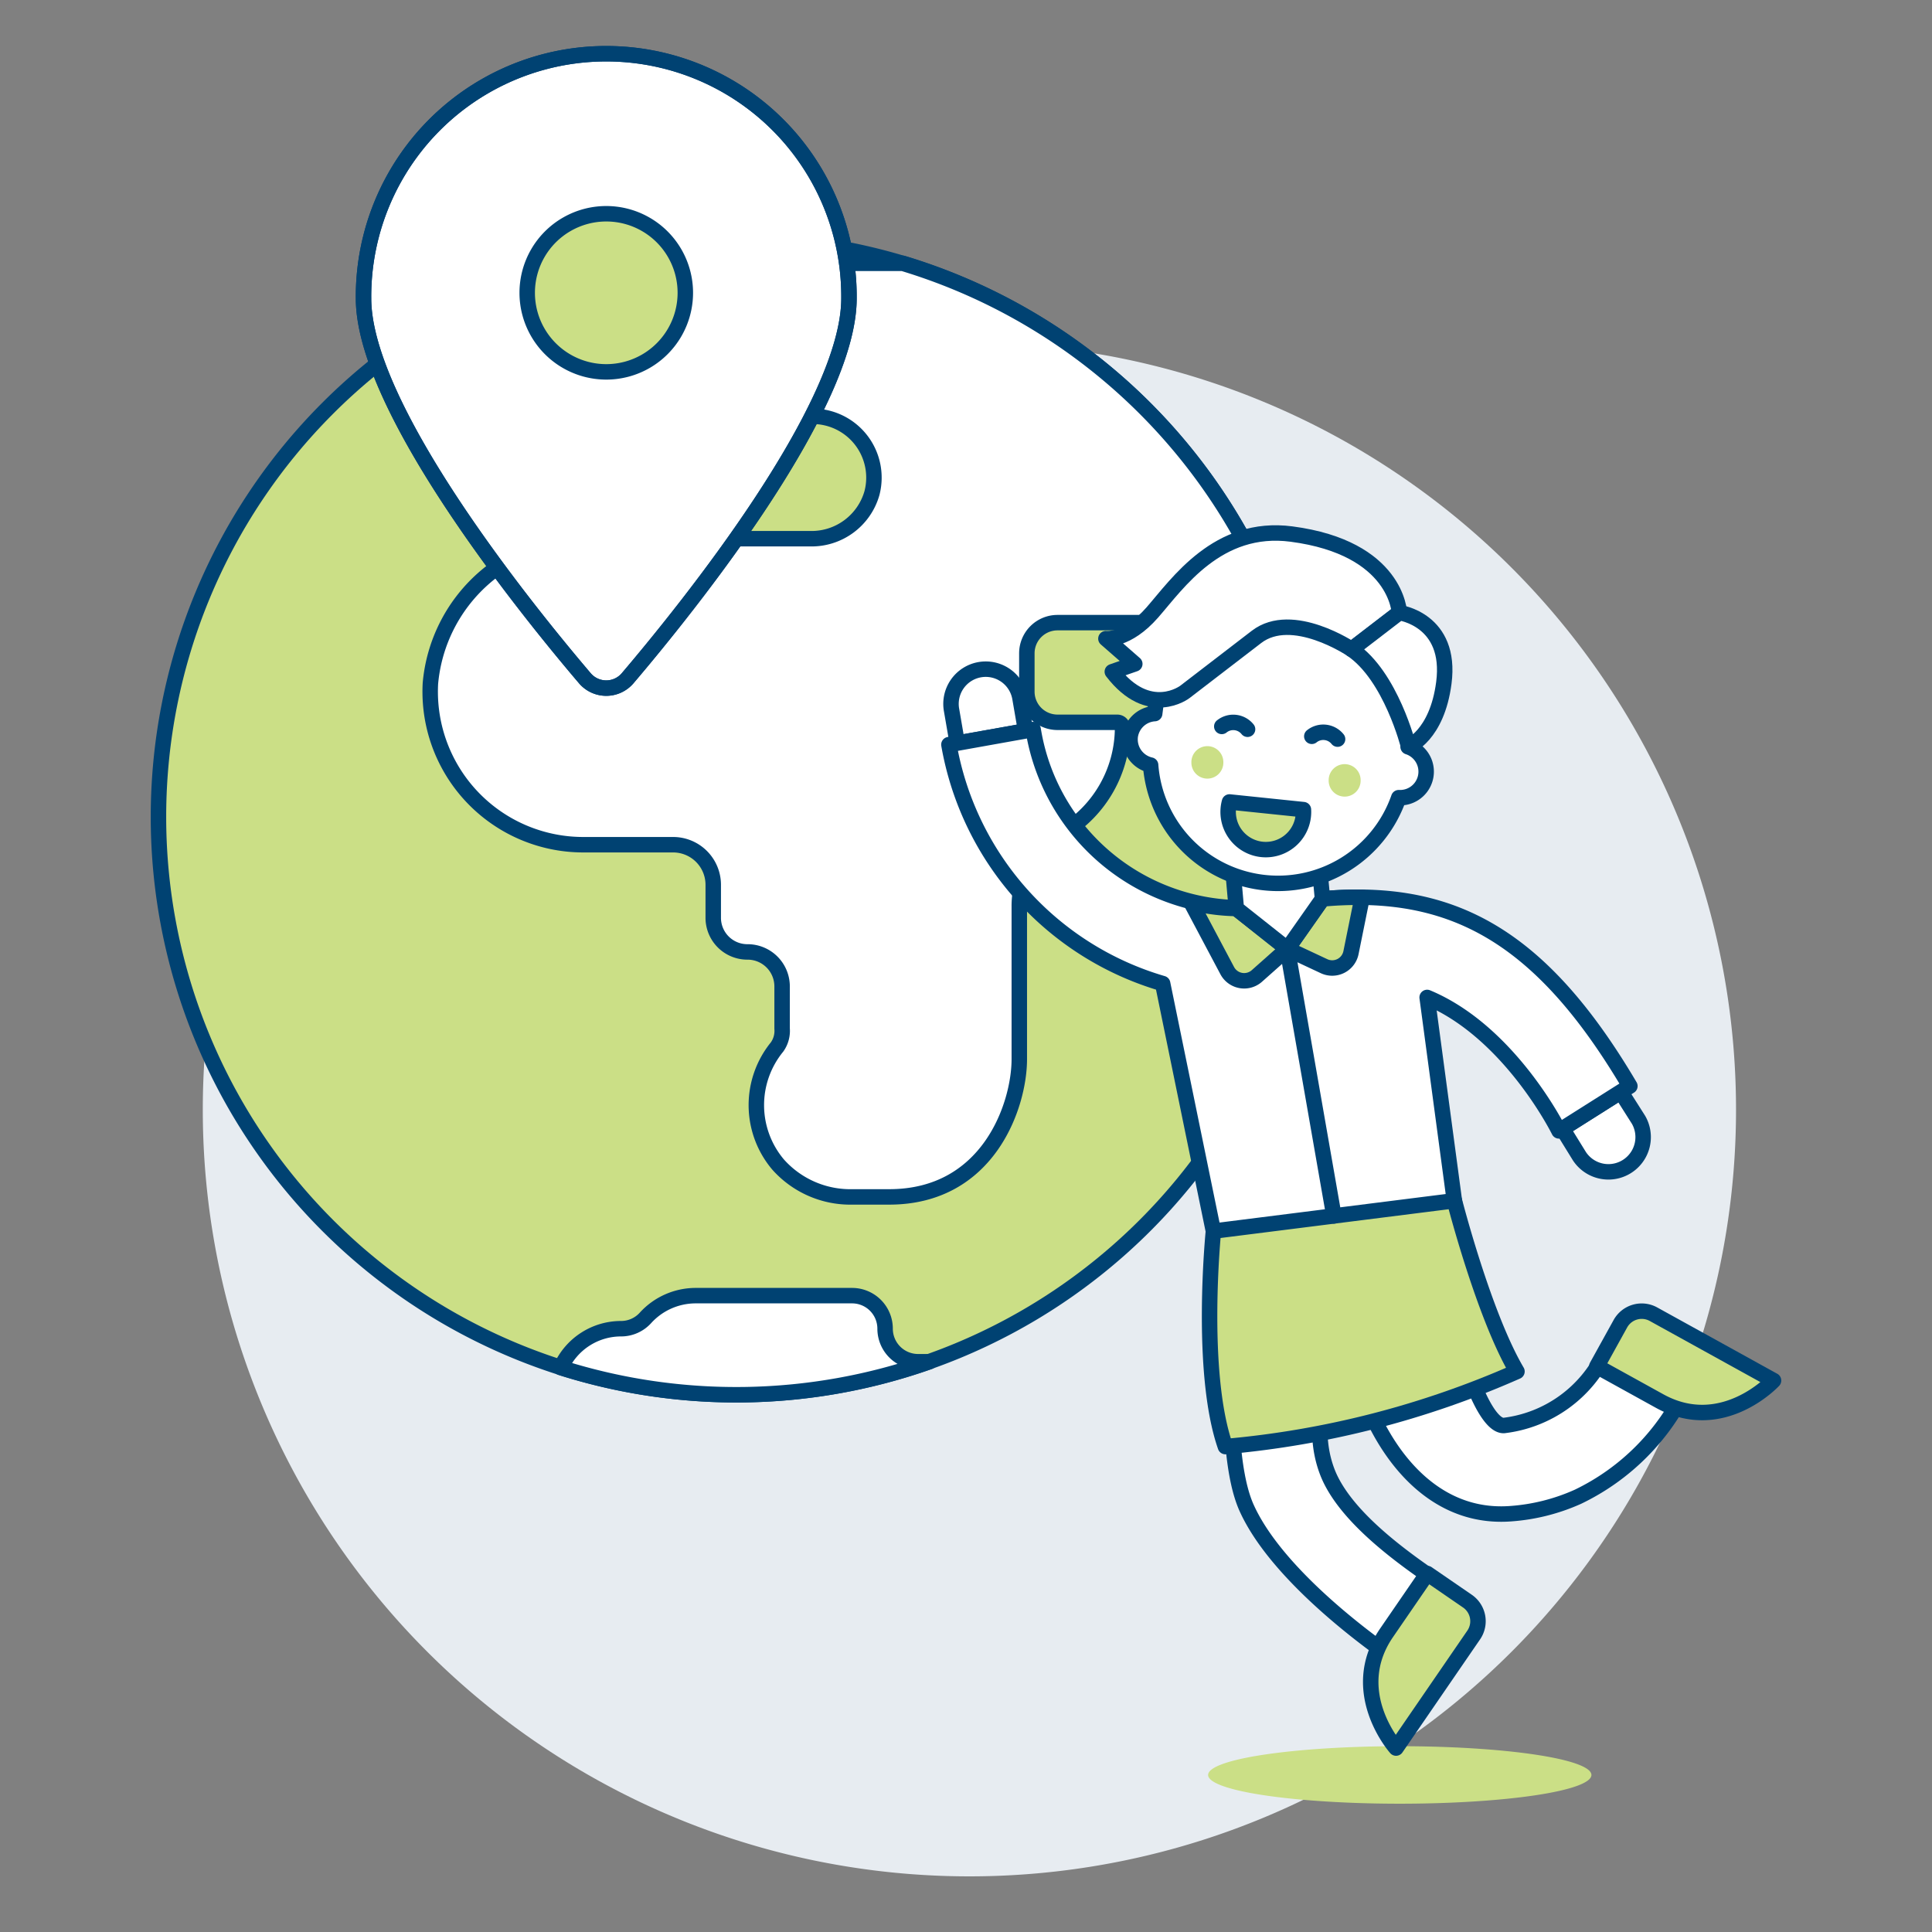
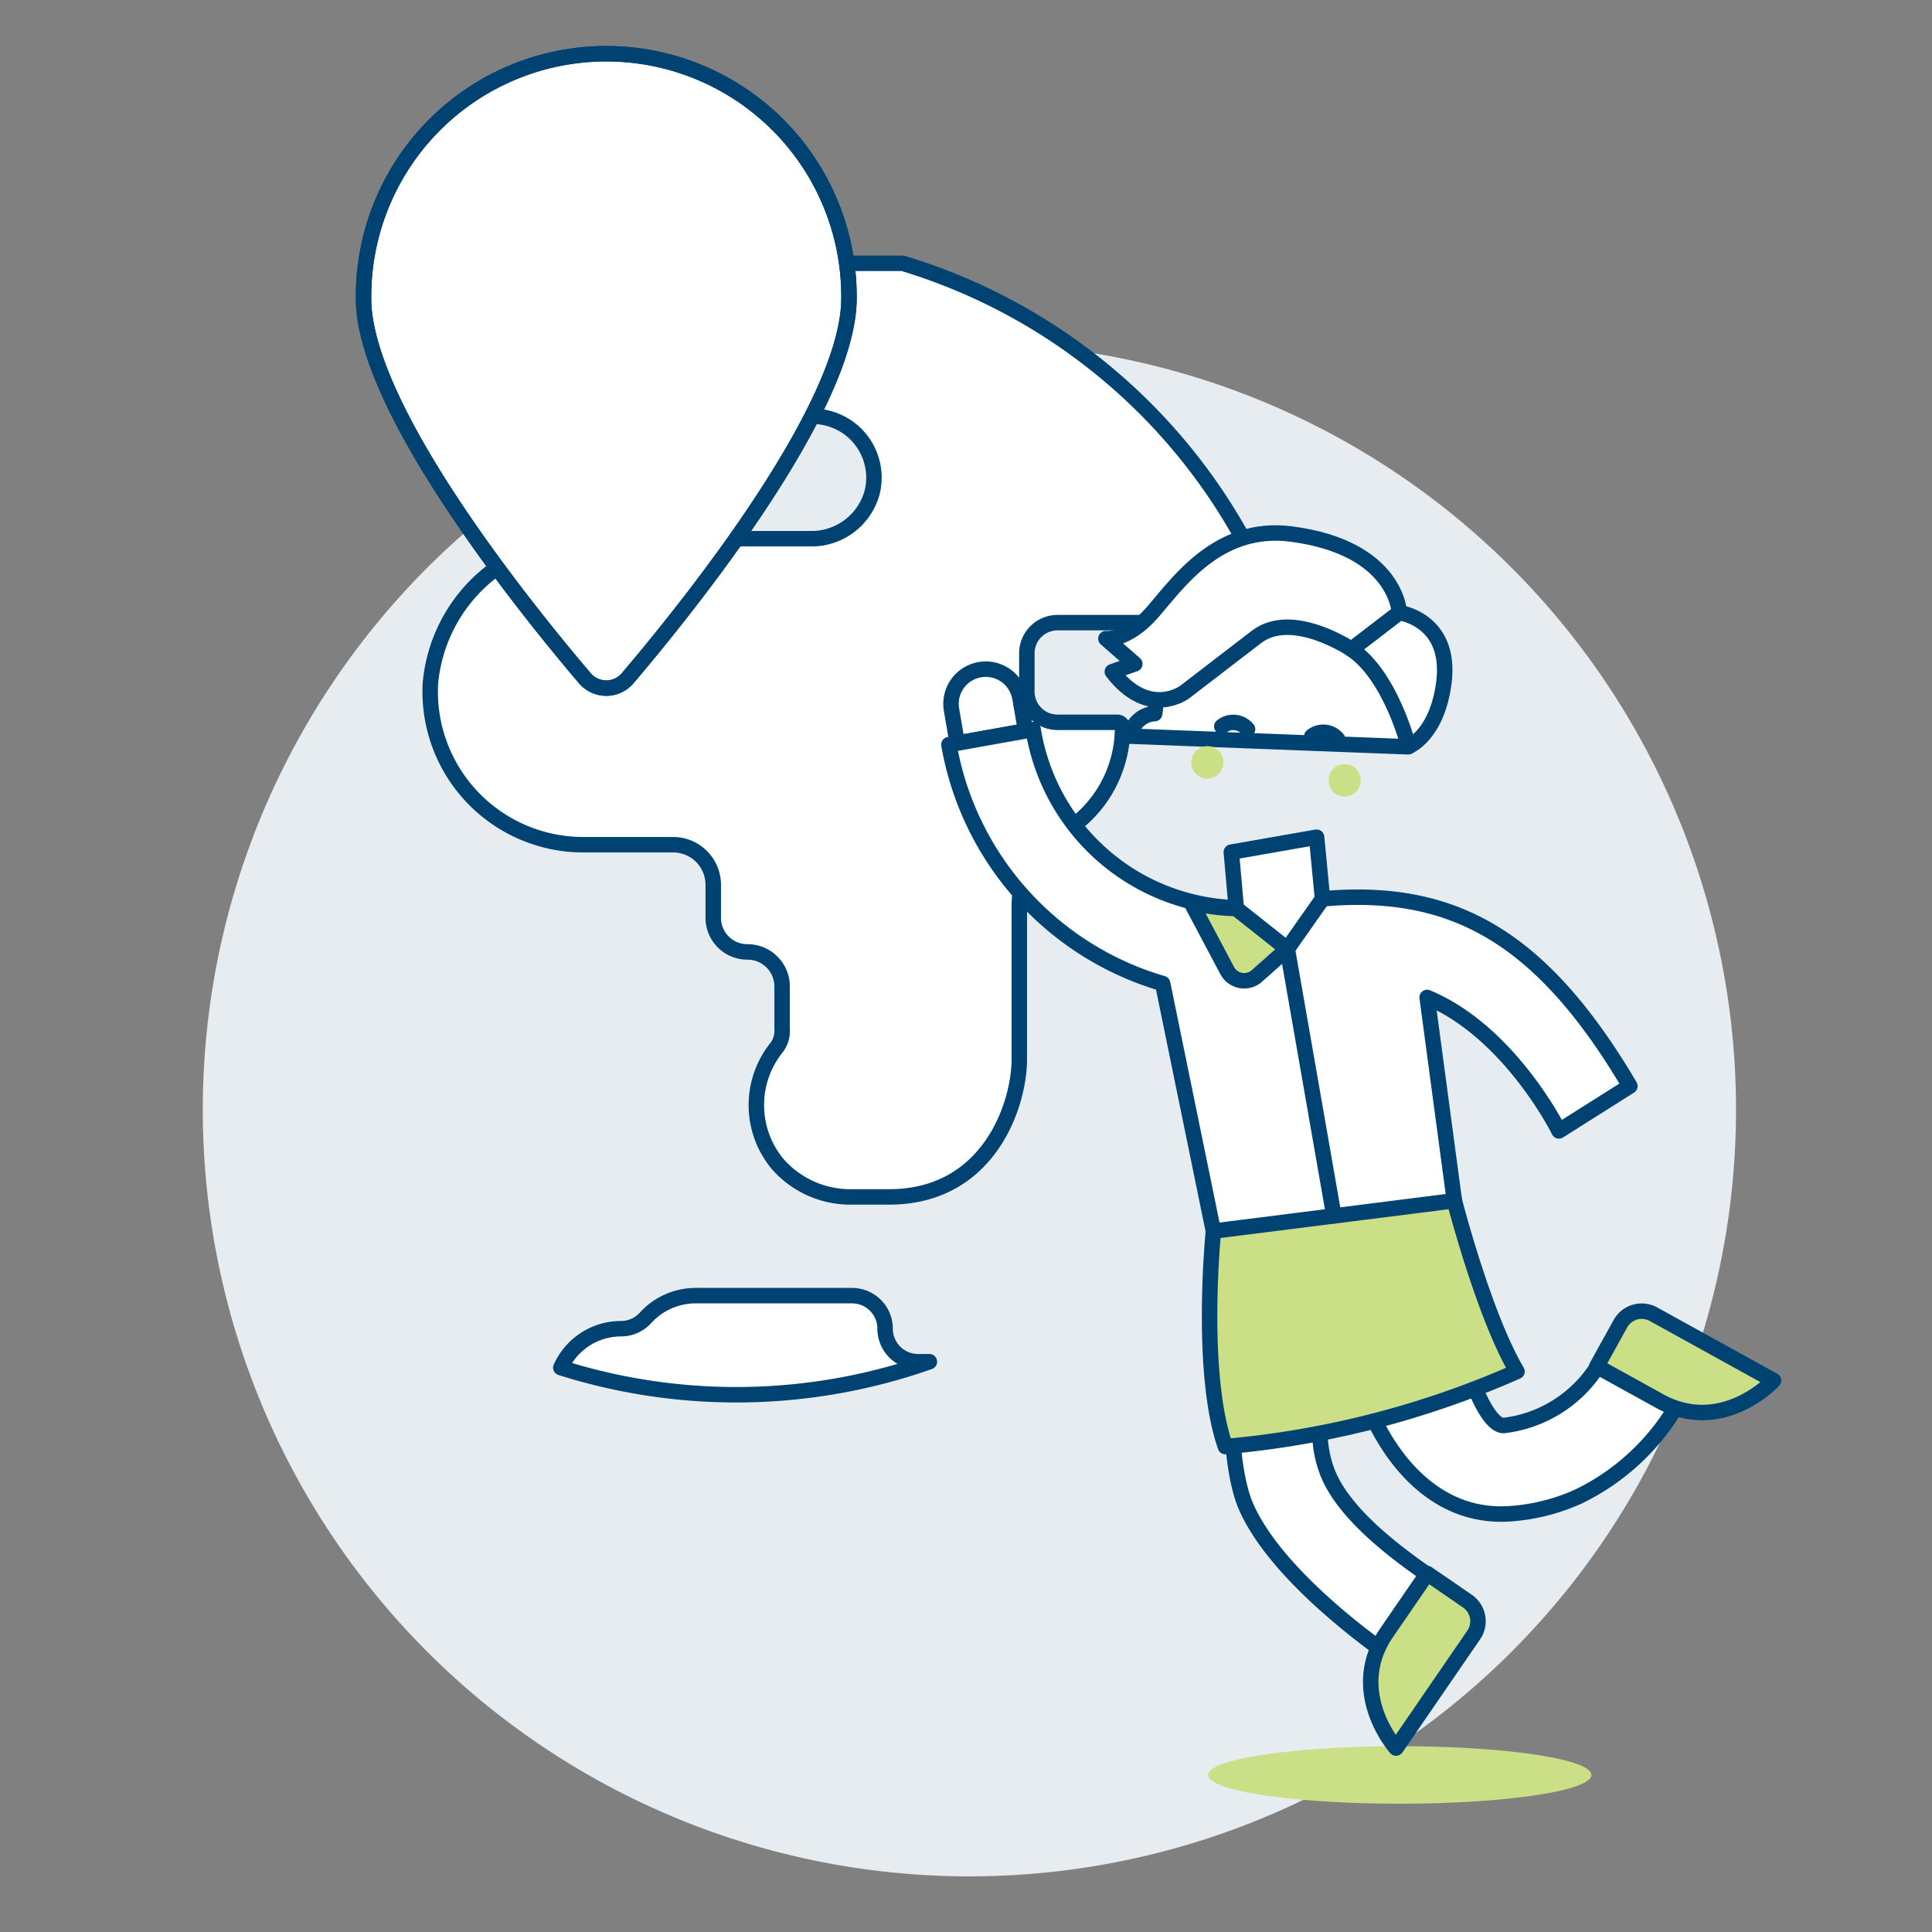
<svg xmlns="http://www.w3.org/2000/svg" viewBox="-2 -2 500 500" height="500" width="500">
  <rect x="-2" y="-2" width="500" height="500" fill="#808080" stroke="none" />
  <path d="M50.483 285.2a198.4 198.4 0 1 0 396.8 0 198.4 198.4 0 1 0 -396.8 0Z" fill="#e7ecf1" stroke-width="4" />
-   <path d="M39.01 209.406a149.559 149.559 0 1 0 299.118 0 149.559 149.559 0 1 0 -299.118 0Z" fill="#cbdf86" stroke="#004272" stroke-linecap="round" stroke-linejoin="round" stroke-width="4" />
  <path d="M324.146 146.186A149.961 149.961 0 0 0 231.632 66.142h-22.241a20.529 20.529 0 0 0 -20.589 16.472A19.81 19.81 0 0 0 208.32 105.737a15.872 15.872 0 0 1 15.331 19.914 16.254 16.254 0 0 1 -15.971 11.765H151.171a41.108 41.108 0 0 0 -41.783 37.468 39.611 39.611 0 0 0 39.546 41.728h23.272a10.381 10.381 0 0 1 10.381 10.386v8.432a8.829 8.829 0 0 0 8.799 8.928 8.928 8.928 0 0 1 9.022 8.928v10.912a7.207 7.207 0 0 1 -1.3 4.752 23.808 23.808 0 0 0 0.258 30.425 25.053 25.053 0 0 0 19.344 8.382h9.424c25.737 0 33.659 -23.758 33.659 -35.638v-39.67a21.516 21.516 0 0 1 11.572 -19.116 31.744 31.744 0 0 0 15.158 -27.057 1.374 1.374 0 0 0 -1.364 -1.344h-15.475a7.936 7.936 0 0 1 -7.936 -7.936v-9.92a7.936 7.936 0 0 1 7.936 -7.936H305.536a19.805 19.805 0 0 0 18.61 -12.956Z" fill="#ffffff" stroke="#004272" stroke-linecap="round" stroke-linejoin="round" stroke-width="4" />
  <path d="M143.151 351.942A17.067 17.067 0 0 1 158.72 341.868a8.506 8.506 0 0 0 6.324 -2.797 17.578 17.578 0 0 1 12.975 -5.759h40.498a8.546 8.546 0 0 1 8.546 8.546 8.546 8.546 0 0 0 8.536 8.556h2.921a150.392 150.392 0 0 1 -95.381 1.528Z" fill="#ffffff" stroke="#004272" stroke-linecap="round" stroke-linejoin="round" stroke-width="4" />
  <path d="M217.714 75.218c0 28.336 -41.922 80.243 -57.273 98.297a7.271 7.271 0 0 1 -11.091 0c-15.376 -18.059 -57.268 -69.936 -57.268 -98.292a62.818 62.818 0 1 1 125.632 0Z" fill="#ffffff" stroke="#004272" stroke-linecap="round" stroke-linejoin="round" stroke-width="4" />
  <path d="M217.714 75.218c0 28.336 -41.922 80.243 -57.273 98.297a7.271 7.271 0 0 1 -11.091 0c-15.376 -18.059 -57.268 -69.936 -57.268 -98.292a62.818 62.818 0 1 1 125.632 0Z" fill="none" stroke="#004272" stroke-linecap="round" stroke-linejoin="round" stroke-width="4" />
-   <path d="M134.441 73.78a20.46 20.46 0 1 0 40.92 0 20.46 20.46 0 1 0 -40.92 0Z" fill="#cbdf86" stroke="#004272" stroke-linecap="round" stroke-linejoin="round" stroke-width="4" />
  <path d="M310.66 457.357a49.6 7.44 0 1 0 99.2 0 49.6 7.44 0 1 0 -99.2 0Z" fill="#cbdf86" stroke-width="4" />
-   <path d="M422.056 287.814a8.988 8.988 0 0 1 -15.297 9.424l-4.409 -7.142 15.098 -9.543Z" fill="#ffffff" stroke="#004272" stroke-linecap="round" stroke-linejoin="round" stroke-width="4" />
  <path d="M244.28 181.863a8.988 8.988 0 1 1 17.712 -3.05l1.438 8.343 -17.692 3.164Z" fill="#ffffff" stroke="#004272" stroke-linecap="round" stroke-linejoin="round" stroke-width="4" />
  <path d="M348.366 336.367c-4.494 10.009 8.129 55.81 40.598 53.375a51.252 51.252 0 0 0 17.4 -4.38A59.52 59.52 0 0 0 434.412 357.12a11.433 11.433 0 0 0 -21.001 -9.052 33.371 33.371 0 0 1 -26.159 18.848c-5.456 0.407 -13.189 -21.541 -14.806 -41.937l-53.677 -2.664c-1.309 11.601 -5.044 50.642 1.855 65.928 8.526 18.908 36.208 37.751 39.328 39.839a11.438 11.438 0 0 0 12.703 -19.022c-9.722 -6.498 -26.536 -17.94 -31.184 -30.221 -4.543 -11.983 -0.526 -25.936 6.894 -42.472Z" fill="#ffffff" stroke="#004272" stroke-linecap="round" stroke-linejoin="round" stroke-width="4" />
  <path d="m411.253 351.609 16.259 8.983c16.259 8.988 29.477 -5.312 29.477 -5.312l-31.074 -17.167a6.304 6.304 0 0 0 -8.566 2.48Z" fill="#cbdf86" stroke="#004272" stroke-linecap="round" stroke-linejoin="round" stroke-width="4" />
  <path d="m367.377 405.232 -10.52 15.316c-10.515 15.316 2.44 29.849 2.44 29.849l20.098 -29.264a6.304 6.304 0 0 0 -1.632 -8.764Z" fill="#cbdf86" stroke="#004272" stroke-linecap="round" stroke-linejoin="round" stroke-width="4" />
  <path d="M265.385 186.808A54.828 54.828 0 0 0 327.757 232.326c40.067 -7.162 66.018 2.639 92.053 46.753l-18.352 11.596s-12.628 -25.579 -34.115 -34.536l8.829 65.899s-30.385 5.883 -60.715 11.309l-16.566 -80.808a78.507 78.507 0 0 1 -55.314 -61.831Z" fill="#ffffff" stroke="#004272" stroke-linecap="round" stroke-linejoin="round" stroke-width="4" />
-   <path d="m340.256 230.64 -9.102 12.956 9.533 4.464a4.96 4.96 0 0 0 6.944 -3.507l2.902 -14.334a100.39 100.39 0 0 0 -10.277 0.422Z" fill="#cbdf86" stroke="#004272" stroke-linecap="round" stroke-linejoin="round" stroke-width="4" />
  <path d="M315.129 372.372c-6.765 -19.408 -3.095 -55.76 -3.095 -55.76l62.367 -7.867s7.584 29.621 16.189 44.189a238.383 238.383 0 0 1 -75.461 19.438Z" fill="#cbdf86" stroke="#004272" stroke-linecap="round" stroke-linejoin="round" stroke-width="4" />
  <path d="m329.146 232.088 14.072 80.59" fill="none" stroke="#004272" stroke-linecap="round" stroke-linejoin="round" stroke-width="4" />
  <path d="m306.25 231.563 9.355 17.628a4.96 4.96 0 0 0 7.678 1.384l7.872 -6.994L317.936 233.12a51.088 51.088 0 0 1 -11.686 -1.557Z" fill="#cbdf86" stroke="#004272" stroke-linecap="round" stroke-linejoin="round" stroke-width="4" />
  <path d="m317.956 233.12 13.199 10.461 9.107 -12.965 -1.528 -15.946 -22.072 3.859 1.295 14.592z" fill="#ffffff" stroke="#004272" stroke-linecap="round" stroke-linejoin="round" stroke-width="4" />
-   <path d="M290.502 188.52a6.805 6.805 0 0 1 6.329 -5.843l0.57 -4.375a33.078 33.078 0 0 1 65.596 8.596l-0.575 4.375a6.751 6.751 0 0 1 -2.425 13.164 33.078 33.078 0 0 1 -64.217 -8.432 6.82 6.82 0 0 1 -5.277 -7.485Z" fill="#ffffff" stroke="#004272" stroke-linecap="round" stroke-linejoin="round" stroke-width="4" />
+   <path d="M290.502 188.52a6.805 6.805 0 0 1 6.329 -5.843l0.57 -4.375a33.078 33.078 0 0 1 65.596 8.596l-0.575 4.375Z" fill="#ffffff" stroke="#004272" stroke-linecap="round" stroke-linejoin="round" stroke-width="4" />
  <path d="M341.858 199.962a4.137 4.137 0 1 0 8.273 0 4.137 4.137 0 1 0 -8.273 0Z" fill="#cbdf86" stroke-width="4" />
  <path d="M306.33 195.305a4.137 4.137 0 1 0 8.273 0 4.137 4.137 0 1 0 -8.273 0Z" fill="#cbdf86" stroke-width="4" />
  <path d="M347.78 166.051s-15.321 -10.347 -24.597 -3.224L304.638 177.072s-9.275 7.123 -18.774 -5.238l5.823 -2.019 -7.48 -6.537s5.456 0.719 12.008 -6.765 16.889 -22.816 36.02 -20.301c27.33 3.586 27.915 20.336 27.915 20.336Z" fill="#ffffff" stroke="#004272" stroke-linecap="round" stroke-linejoin="round" stroke-width="4" />
  <path d="M360.146 156.552s13.665 1.791 11.517 18.188c-1.791 13.665 -9.131 16.432 -9.131 16.432s-4.533 -18.223 -14.751 -25.122Z" fill="#ffffff" stroke="#004272" stroke-linecap="round" stroke-linejoin="round" stroke-width="4" />
  <path d="M314.196 186a4.747 4.747 0 0 1 6.671 0.729" fill="none" stroke="#004272" stroke-linecap="round" stroke-linejoin="round" stroke-width="4" />
  <path d="M344.164 189.284a4.747 4.747 0 0 0 -6.671 -0.729" fill="none" stroke="#004272" stroke-linecap="round" stroke-linejoin="round" stroke-width="4" />
-   <path d="M316.19 205.547a9.751 9.751 0 1 0 19.136 1.984Z" fill="#cbdf86" stroke="#004272" stroke-linecap="round" stroke-linejoin="round" stroke-width="4" />
</svg>